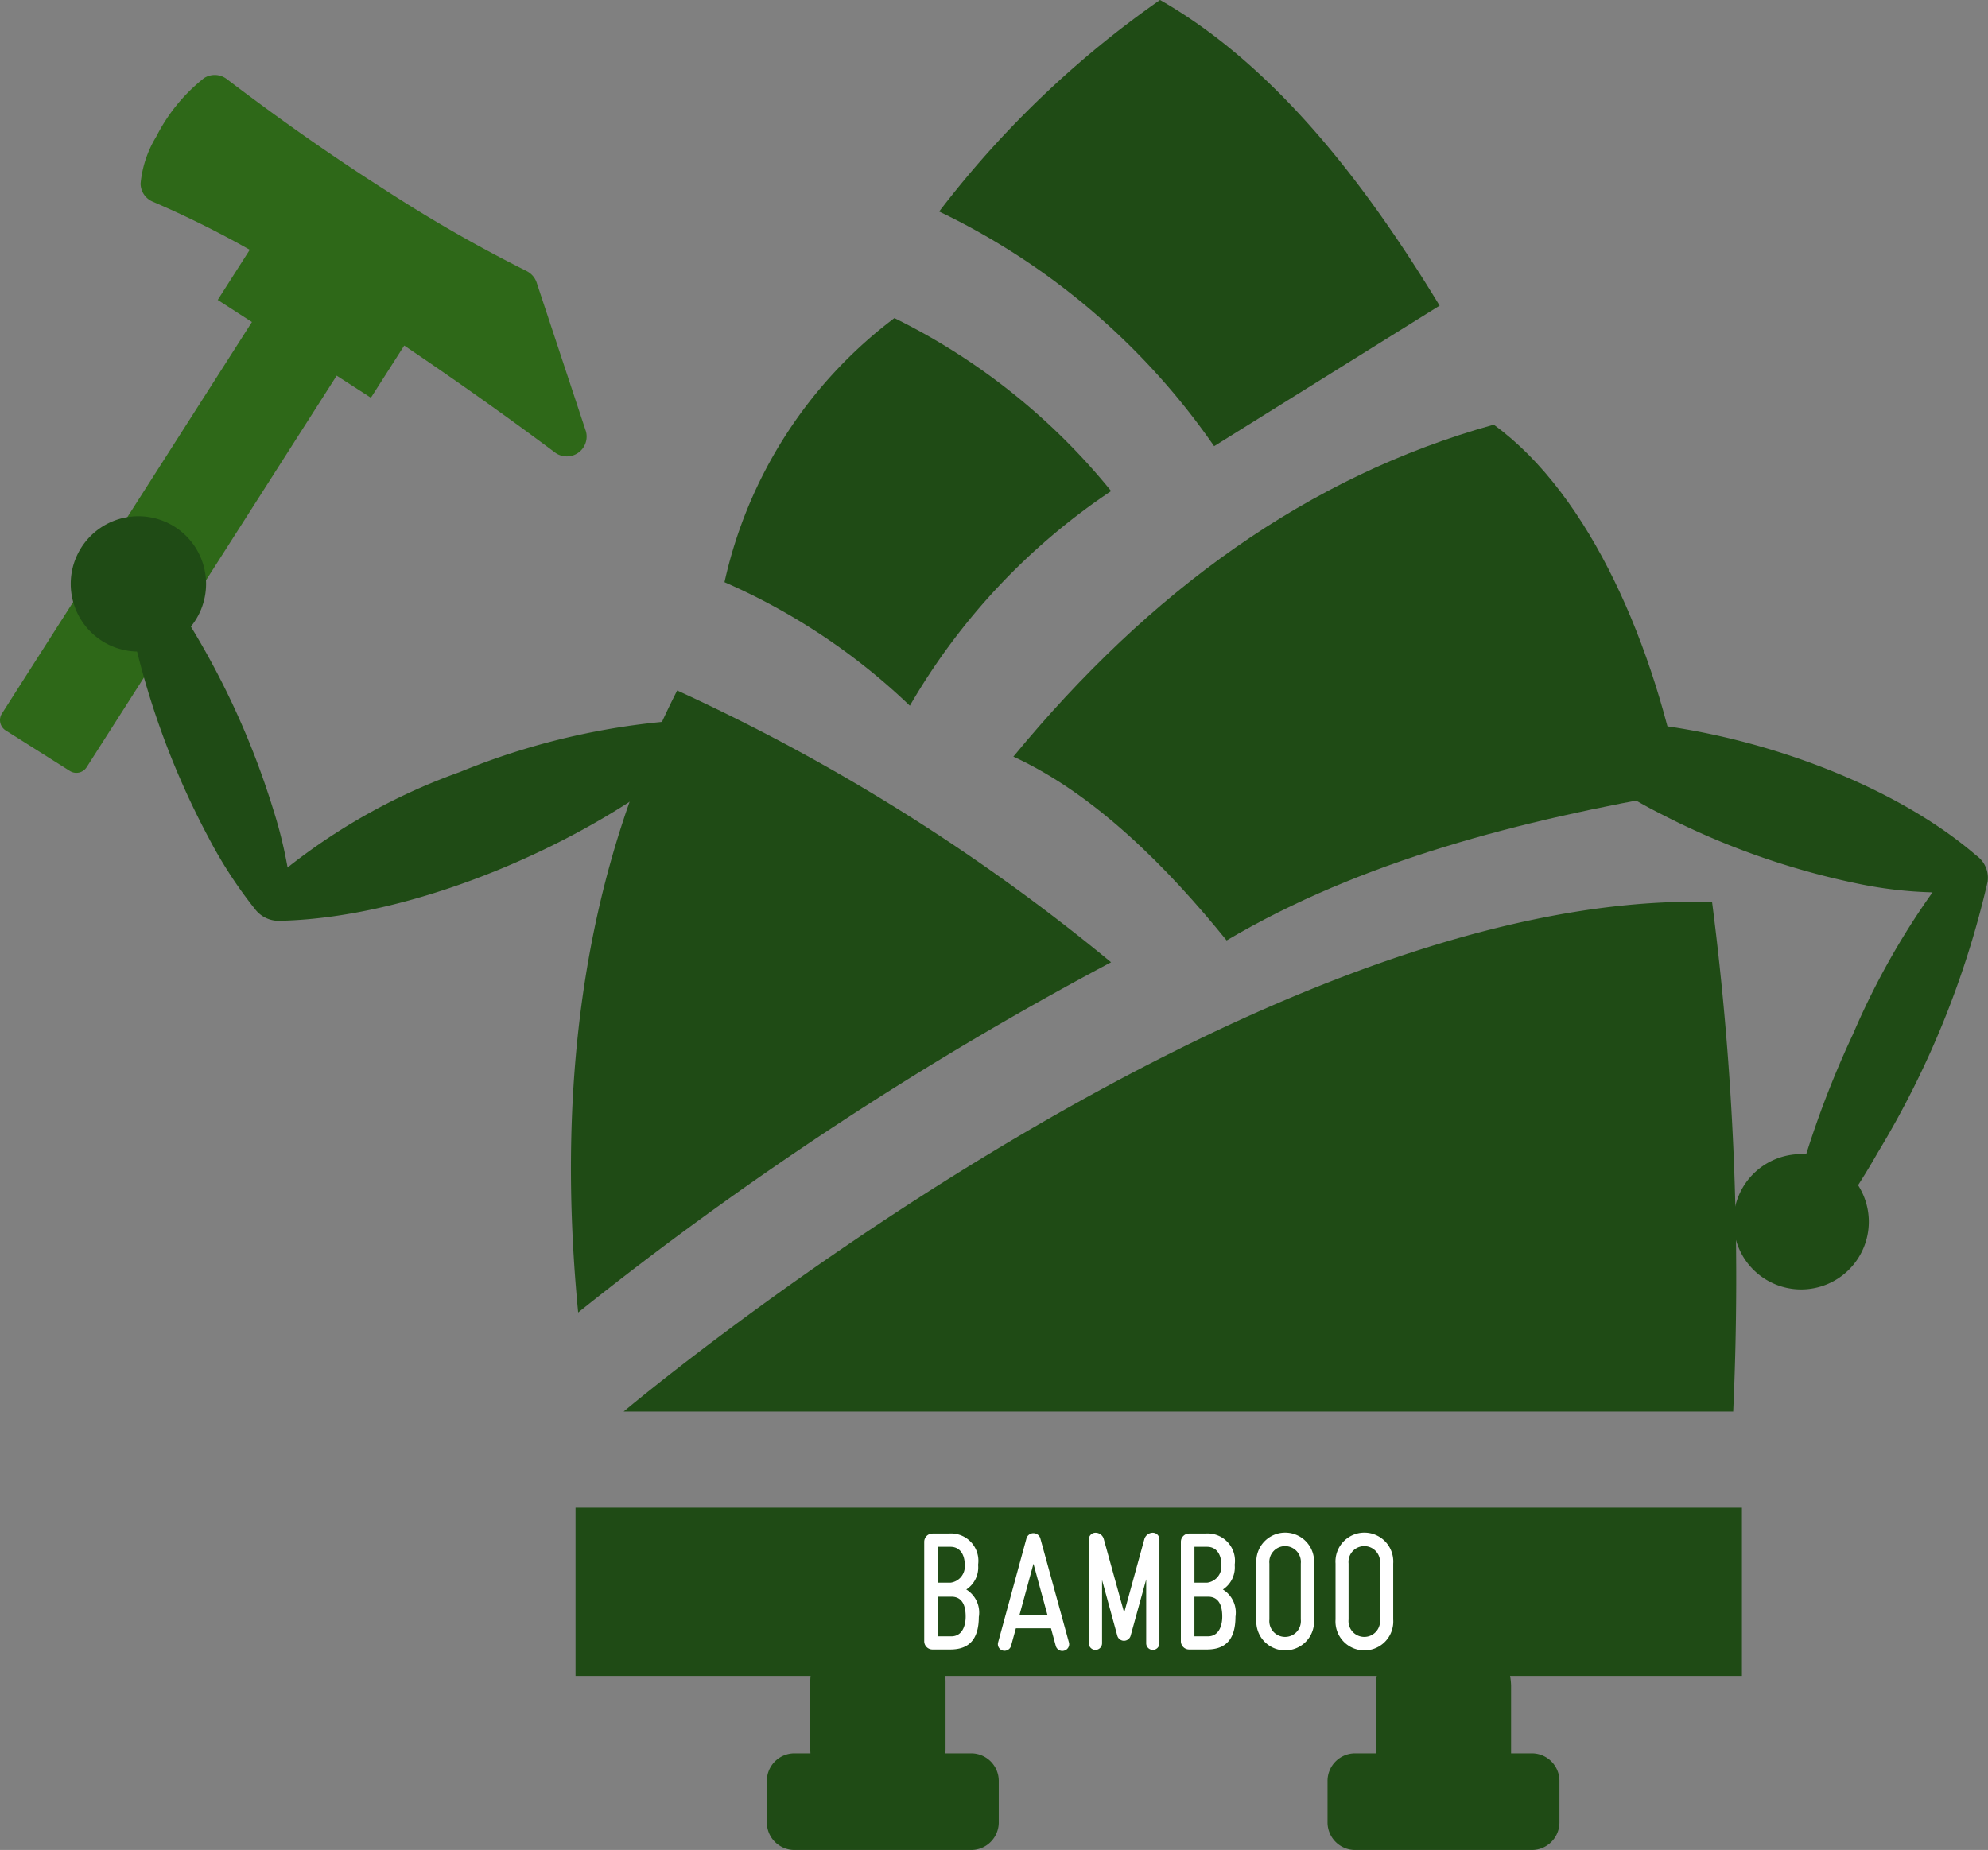
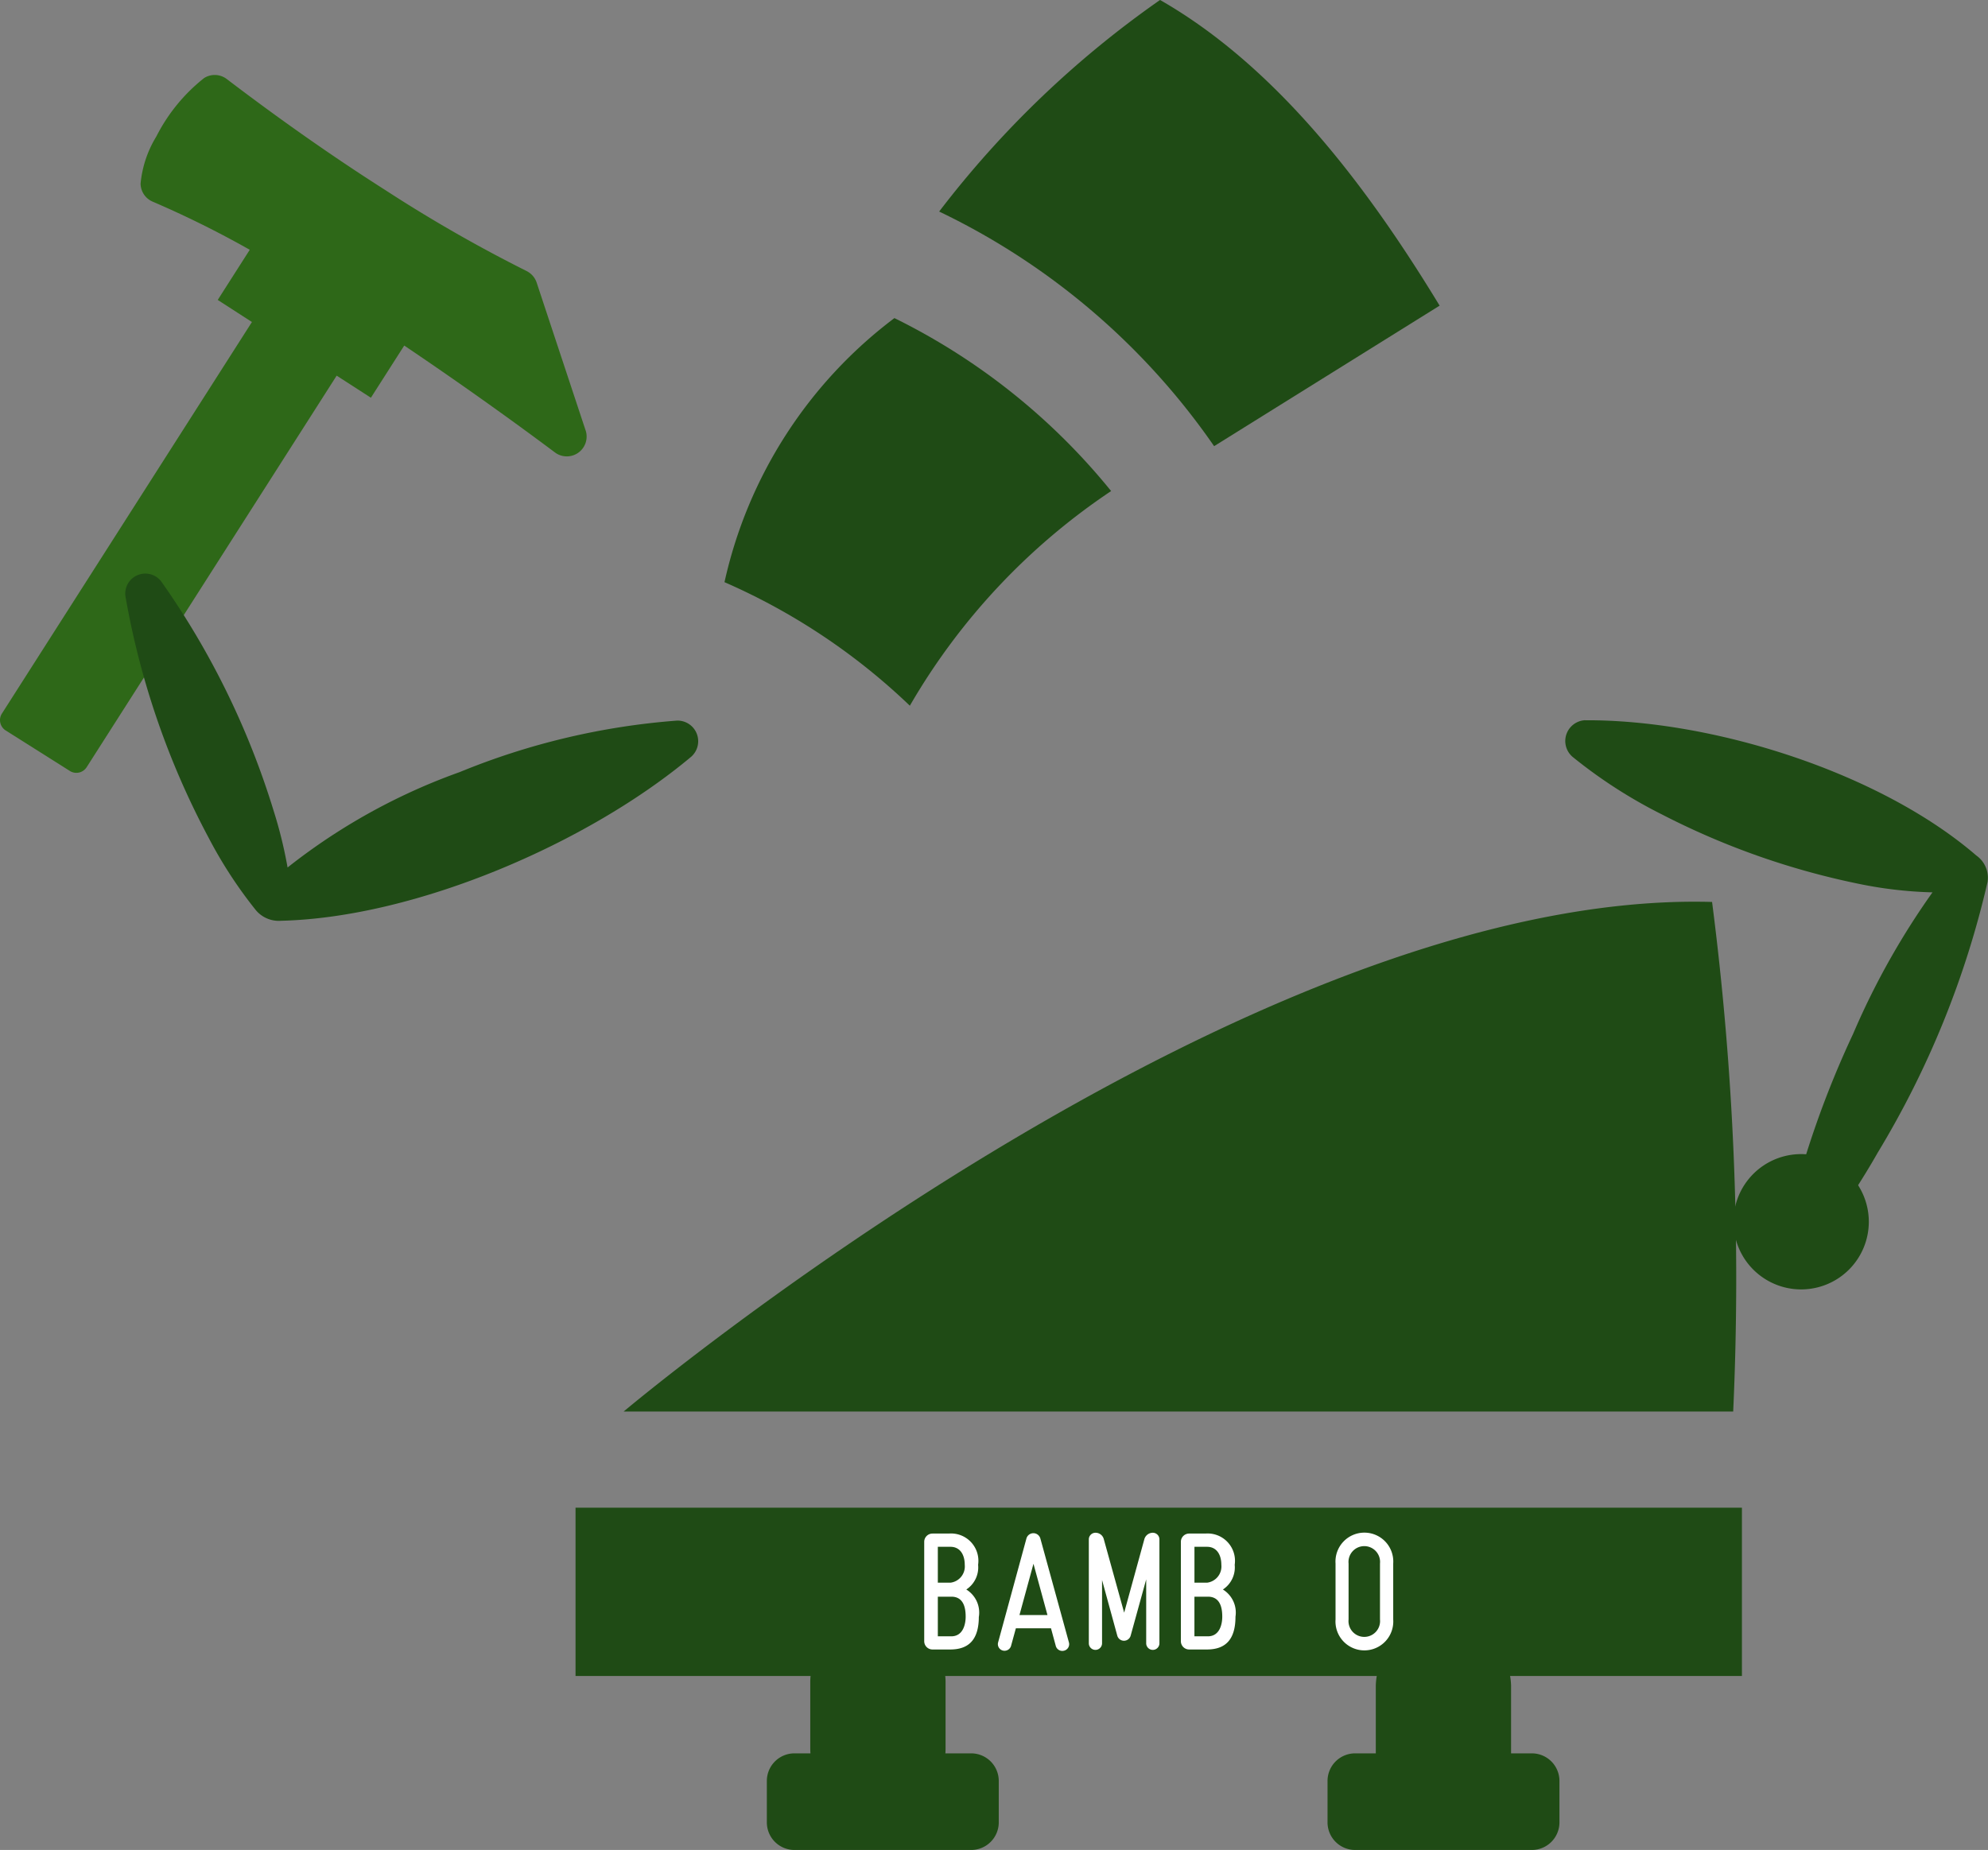
<svg xmlns="http://www.w3.org/2000/svg" id="グループ_5" data-name="グループ 5" width="72.005" height="67.021" viewBox="0 0 72.005 67.021">
  <rect x="0" y="0" width="72.005" height="67.021" fill="#808080" stroke="none" />
  <defs>
    <clipPath id="clip-path">
      <rect id="長方形_14" data-name="長方形 14" width="72.005" height="67.021" fill="none" />
    </clipPath>
  </defs>
  <g id="グループ_4" data-name="グループ 4" clip-path="url(#clip-path)">
    <path id="パス_39" data-name="パス 39" d="M21.21,20.632l-1.773-5.355a.718.718,0,0,0-.3-.38.69.69,0,0,0-.072-.041,52.557,52.557,0,0,1-5.111-2.93c-1.886-1.2-3.818-2.557-5.741-4.022-.016-.012-.032-.023-.049-.034a.718.718,0,0,0-.773,0A6.361,6.361,0,0,0,5.663,9.985a3.981,3.981,0,0,0-.571,1.706.719.719,0,0,0,.439.656A36.123,36.123,0,0,1,9.046,14.09L7.886,15.907l1.239.8L.07,30.891A.443.443,0,0,0,.2,31.5L2.528,32.97a.442.442,0,0,0,.61-.134L12.194,18.65l1.24.8,1.207-1.89C16.78,19,18.722,20.4,20.1,21.432l.043.03a.718.718,0,0,0,1.068-.831" transform="translate(0 -5.041)" fill="#2e6818" />
    <path id="パス_40" data-name="パス 40" d="M162.634,74.523c4.6-.026,10.666,1.878,14.17,4.9a.987.987,0,0,1,.406.957,33.384,33.384,0,0,1-3.978,9.807,26.8,26.8,0,0,1-1.963,2.973.718.718,0,0,1-1.27-.59,34.785,34.785,0,0,1,2.34-6.683,27.464,27.464,0,0,1,3.6-6.1l.406.957a15.024,15.024,0,0,1-3.86-.308,27.626,27.626,0,0,1-7.067-2.5,17.787,17.787,0,0,1-3.243-2.091.755.755,0,0,1,.458-1.324" transform="translate(-105.221 -48.429)" fill="#1f4b15" />
    <path id="パス_41" data-name="パス 41" d="M33.46,65.966C29.729,69.1,23.491,71.8,18.59,71.918a1.083,1.083,0,0,1-.907-.382,16.058,16.058,0,0,1-1.712-2.625,29.256,29.256,0,0,1-3.015-8.755.727.727,0,0,1,1.294-.537,29.26,29.26,0,0,1,4.075,8.314A16.06,16.06,0,0,1,18.976,71l-.907-.382a21.946,21.946,0,0,1,6.991-4.085,25.818,25.818,0,0,1,7.879-1.867.748.748,0,0,1,.52,1.3" transform="translate(-8.414 -38.56)" fill="#1f4b15" />
    <path id="パス_42" data-name="パス 42" d="M86.269,174.266a2.451,2.451,0,0,1-2.451-2.451v-2.451a2.451,2.451,0,0,1,4.9,0v2.451a2.451,2.451,0,0,1-2.451,2.451" transform="translate(-54.47 -108.47)" fill="#1f4b15" />
    <path id="パス_43" data-name="パス 43" d="M144.769,174.766a2.451,2.451,0,0,1-2.451-2.451v-2.451a2.451,2.451,0,0,1,4.9,0v2.451a2.451,2.451,0,0,1-2.451,2.451" transform="translate(-92.487 -108.795)" fill="#1f4b15" />
    <path id="パス_44" data-name="パス 44" d="M64.512,111.767s22.477-18.935,39.423-18.461a106.546,106.546,0,0,1,.765,18.461Z" transform="translate(-41.924 -60.63)" fill="#1f4b15" />
-     <path id="パス_45" data-name="パス 45" d="M59.324,93.977q-1.264-13,3.587-22.532a71.335,71.335,0,0,1,15.715,9.846,123.971,123.971,0,0,0-19.3,12.686" transform="translate(-38.383 -46.43)" fill="#1f4b15" />
-     <path id="パス_46" data-name="パス 46" d="M104.823,55.967c4.944-6.009,10.682-10.162,17.4-12.028,3.512,2.551,5.859,8.085,6.825,13.315-5.887,1.02-11.623,2.486-16.5,5.37-2.124-2.624-4.758-5.294-7.72-6.657" transform="translate(-68.12 -28.554)" fill="#1f4b15" />
    <path id="パス_47" data-name="パス 47" d="M81.658,46.956a23,23,0,0,0-6.713-4.475A16.408,16.408,0,0,1,81.1,32.914a23.4,23.4,0,0,1,7.849,6.266,23.516,23.516,0,0,0-7.29,7.776" transform="translate(-48.704 -21.39)" fill="#1f4b15" />
    <path id="パス_48" data-name="パス 48" d="M97.154,7.665a25.5,25.5,0,0,1,9.958,8.5l8.168-5.091C112.7,6.826,109.419,2.44,105.154,0a35.984,35.984,0,0,0-8,7.664" transform="translate(-63.137 -0.001)" fill="#1f4b15" />
    <rect id="長方形_13" data-name="長方形 13" width="42.246" height="6.097" transform="translate(20.846 54.621)" fill="#1f4b15" />
    <path id="パス_49" data-name="パス 49" d="M97.585,161.684c0,.839-.371,1.188-1.036,1.188h-.642a.3.3,0,0,1-.3-.3v-3.6a.3.3,0,0,1,.3-.3H96.5a.991.991,0,0,1,1.059,1.132.958.958,0,0,1-.428.895.981.981,0,0,1,.456.986m-1.03-1.233a.593.593,0,0,0,.518-.647c0-.367-.169-.653-.518-.653H96.1v1.3Zm.028,1.943c.439,0,.523-.456.523-.709s-.039-.727-.518-.727H96.1v1.436Z" transform="translate(-62.132 -103.114)" fill="#fff" />
    <path id="パス_50" data-name="パス 50" d="M105.8,162.6a.242.242,0,0,1-.175.3.245.245,0,0,1-.3-.169l-.174-.642h-1.272l-.175.637a.246.246,0,0,1-.3.169.24.24,0,0,1-.169-.293l1.025-3.762a.262.262,0,0,1,.507,0Zm-1.791-.991h1.014l-.507-1.858Z" transform="translate(-67.084 -103.099)" fill="#fff" />
    <path id="パス_51" data-name="パス 51" d="M114.948,158.591a.24.24,0,0,1,.242.242v3.762a.239.239,0,1,1-.479,0V160.28l-.563,2.039a.251.251,0,0,1-.484,0l-.552-2.016v2.292a.239.239,0,1,1-.479,0v-3.762a.24.24,0,0,1,.242-.242.308.308,0,0,1,.3.231l.738,2.664.732-2.664a.319.319,0,0,1,.3-.231" transform="translate(-73.196 -103.062)" fill="#fff" />
    <path id="パス_52" data-name="パス 52" d="M124.135,161.684c0,.839-.371,1.188-1.036,1.188h-.642a.3.3,0,0,1-.3-.3v-3.6a.3.3,0,0,1,.3-.3h.591a.991.991,0,0,1,1.059,1.132.958.958,0,0,1-.428.895.981.981,0,0,1,.456.986m-1.03-1.233a.593.593,0,0,0,.518-.647c0-.367-.169-.653-.518-.653h-.456v1.3Zm.028,1.943c.439,0,.523-.456.523-.709s-.039-.727-.518-.727h-.49v1.436Z" transform="translate(-79.386 -103.114)" fill="#fff" />
-     <path id="パス_53" data-name="パス 53" d="M132.052,159.706v2.027a1.047,1.047,0,1,1-2.089,0v-2.027a1.047,1.047,0,1,1,2.089,0m-.479,2.027v-2.027a.572.572,0,1,0-1.138,0v2.027a.572.572,0,1,0,1.138,0" transform="translate(-84.458 -103.062)" fill="#fff" />
    <path id="パス_54" data-name="パス 54" d="M140.242,159.706v2.027a1.047,1.047,0,1,1-2.089,0v-2.027a1.047,1.047,0,1,1,2.089,0m-.479,2.027v-2.027a.572.572,0,1,0-1.138,0v2.027a.572.572,0,1,0,1.138,0" transform="translate(-89.78 -103.062)" fill="#fff" />
-     <path id="パス_55" data-name="パス 55" d="M12.22,55.864a2.451,2.451,0,1,1-2.451-2.451,2.451,2.451,0,0,1,2.451,2.451" transform="translate(-4.756 -34.711)" fill="#1f4b15" />
    <path id="パス_56" data-name="パス 56" d="M184.22,121.864a2.451,2.451,0,1,1-2.451-2.451,2.451,2.451,0,0,1,2.451,2.451" transform="translate(-116.532 -77.602)" fill="#1f4b15" />
    <path id="パス_57" data-name="パス 57" d="M86.721,184.914h-6.4a1,1,0,0,1-1-1v-1.5a1,1,0,0,1,1-1h6.4a1,1,0,0,1,1,1v1.5a1,1,0,0,1-1,1" transform="translate(-51.546 -117.893)" fill="#1f4b15" />
    <path id="パス_58" data-name="パス 58" d="M144.721,184.914h-6.4a1,1,0,0,1-1-1v-1.5a1,1,0,0,1,1-1h6.4a1,1,0,0,1,1,1v1.5a1,1,0,0,1-1,1" transform="translate(-89.238 -117.893)" fill="#1f4b15" />
  </g>
</svg>